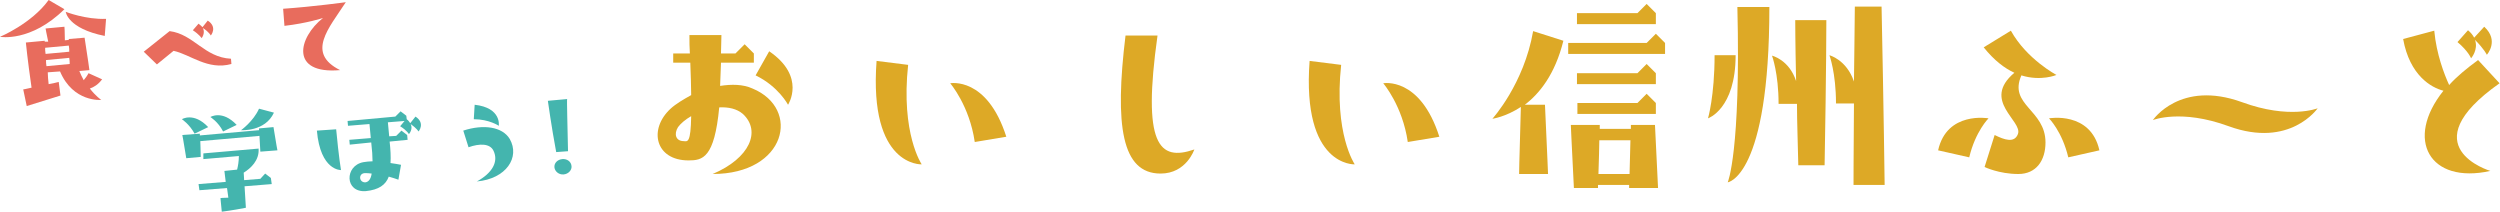
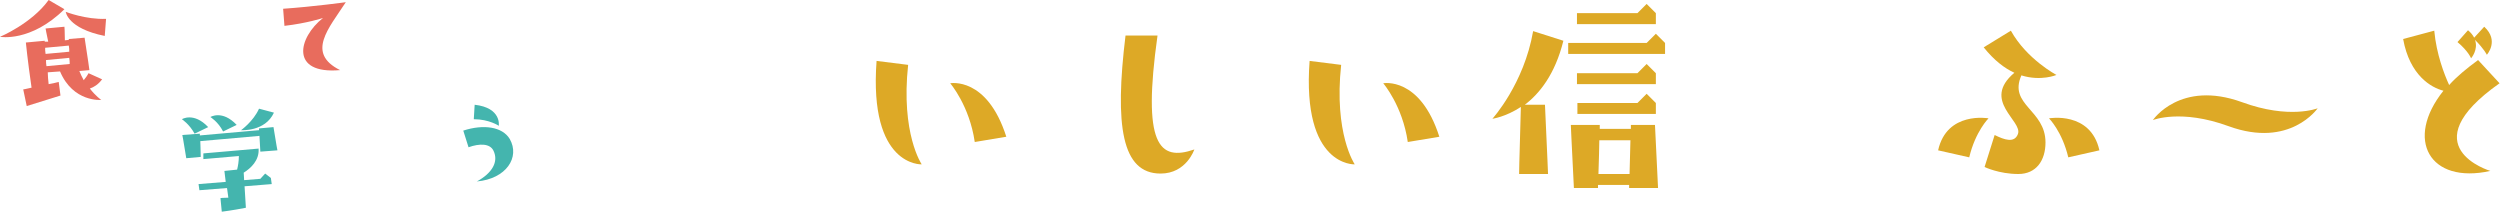
<svg xmlns="http://www.w3.org/2000/svg" version="1.1" id="レイヤー_1" x="0px" y="0px" viewBox="0 0 570.4 48.3" style="enable-background:new 0 0 570.4 48.3;" xml:space="preserve">
  <style type="text/css">
	.st0{fill:#E86C5D;}
	.st1{fill:#44B5AE;}
	.st2{fill:#DDA926;}
</style>
  <g>
    <path class="st0" d="M0,8.4c0,0,7.2-3,11.1-8.4l3.6,2.1C7,9.7,0,8.4,0,8.4z M5.3,20.4c0,0,0.7-0.1,1.9-0.4   C6.3,13.8,5.9,9.7,5.9,9.7l4.3-0.4l0,0.2L11,9.5c-0.4-1.8-0.6-3-0.6-3l4.3-0.4c0,0,0.1,1.1,0.1,3.1l0.9-0.1c0-0.1,0-0.1,0-0.2   l3.6-0.3c0.7,4.4,1.1,7.4,1.1,7.4l-2.3,0.2c0.3,0.7,0.6,1.4,1,2.1c0.4-0.5,0.8-1,1.1-1.6l3.1,1.4c-0.9,1.2-1.9,1.8-2.8,2.1   c1.3,1.7,2.6,2.6,2.6,2.6s-6.4,0.6-9.4-6.5l-2.8,0.2c0,0.8,0.1,1.8,0.2,2.7c0.7-0.1,1.5-0.3,2.3-0.5l0.4,3.1l-7.7,2.4L5.3,20.4z    M10.4,12.3l5.4-0.5c0-0.4,0-0.9-0.1-1.4l-5.4,0.5C10.3,11.3,10.3,11.8,10.4,12.3z M10.6,15.1l5.3-0.5c0-0.4,0-0.9-0.1-1.4   l-5.3,0.5C10.5,14.1,10.5,14.6,10.6,15.1z M15,2.7c0,0,4.6,1.8,9.2,1.6l-0.3,3.9C15.4,6.5,15,2.7,15,2.7z" />
-     <path class="st0" d="M38.7,7.1c5.5,0.7,7.9,6,14,6.3l0.1,1.2c-5.4,1.5-9.4-2.2-13.2-3l-3.8,3.1l-3-2.9L38.7,7.1z M46.3,6.4   C46.9,7.6,46,8.7,46,8.7s-0.5-0.8-2-1.8l1.3-1.5c0.4,0.3,0.7,0.6,0.9,0.8l1.2-1.5c2.3,1.5,0.7,3.4,0.7,3.4S47.7,7.3,46.3,6.4z" />
    <path class="st0" d="M78.9,0.5c-3.9,6-9.1,11.6-1.3,15.5c-11.5,1-9.6-7.4-3.9-11.9c0,0-3.6,1.2-8.8,1.8l-0.3-3.9   C71.7,1.5,78.9,0.5,78.9,0.5z" />
    <path class="st1" d="M47.5,29l-3.1,1.5c-1.2-2.2-2.9-3.3-2.9-3.3S44.2,25.5,47.5,29z M45.8,35.8l-3.3,0.3c-0.7-4.4-0.9-5.3-0.9-5.3   l4-0.3l0,0.4l13.5-1.2c0-0.1,0-0.3,0-0.4l3.3-0.3c0.7,4.4,0.9,5.3,0.9,5.3l-3.9,0.3c0,0,0-0.4-0.2-3.6l-13.5,1.2   C45.7,33,45.8,34.2,45.8,35.8z M60.5,39.6l1.3,1L62,42l-6.2,0.5c0.1,1.3,0.2,3,0.3,4.9c-3,0.6-5.5,0.9-5.5,0.9l-0.3-3.1   c0,0,0.6-0.1,1.8-0.1c-0.1-0.8-0.2-1.6-0.3-2.2l-6.3,0.5L45.3,42l6.2-0.5c-0.2-1.6-0.3-2.5-0.3-2.5l2.9-0.3   c0.2-0.8,0.4-1.9,0.4-3.1l-8.1,0.7L46.4,35l12.6-1.1c0.2,2.7-1.8,4.5-3.4,5.5c0,0.4,0.1,1,0.1,1.7l3.7-0.3L60.5,39.6z M48,26.7   c0,0,2.7-1.7,6,1.8L50.9,30C49.8,27.8,48,26.7,48,26.7z M55,29.7c0,0,2.8-2,4.1-4.9l3.4,0.9C60.5,30.1,55,29.7,55,29.7z" />
-     <path class="st1" d="M76.7,29.5c0.6,6.4,1.1,9.3,1.1,9.3s-4.7,0.2-5.5-9L76.7,29.5z M93.6,28.1l1.2-1.5c2.3,1.5,0.7,3.4,0.7,3.4   s-0.4-0.7-1.8-1.7c0.6,1.2-0.4,2.3-0.4,2.3s-0.4-0.8-2-1.8l1-1.2l-3.8,0.3l0.3,3.2l1.6-0.1l1.2-1.2l1.3,1l0.1,1.1l-4.1,0.4   c0.2,1.8,0.3,3.5,0.2,4.9c0.9,0.1,1.8,0.3,2.4,0.4L90.9,41c-0.6-0.2-1.4-0.5-2.2-0.7c-0.7,1.9-2.3,3-5.2,3.3   c-4.9,0.4-4.9-5.8-0.6-6.6c0.6-0.1,1.4-0.2,2.1-0.2c0-1.1-0.1-2.6-0.3-4.3L79.8,33l-0.1-1.1l4.9-0.4l-0.3-3.2l-4.9,0.4l-0.1-1.1   l10.9-1l1.2-1.2l1.3,1l0.1,0.8C93.2,27.5,93.4,27.8,93.6,28.1z M84.8,39.6c-0.6-0.1-1.2-0.1-1.6-0.1c-1.5,0.1-1.3,2.2,0.2,2.1   C84,41.5,84.6,41,84.8,39.6z" />
    <path class="st1" d="M108.8,41.4c3.5-1.9,5-4.5,3.8-7c-0.8-1.7-3.2-1.7-5.7-0.8l-1.2-3.8c4.6-1.5,8.9-0.9,10.6,1.9   C118.7,35.9,115.5,40.8,108.8,41.4z M108.1,27.2c3.5,0,5.7,1.5,5.7,1.5s0.7-4.1-5.5-4.8L108.1,27.2z" />
-     <path class="st1" d="M129.6,34.5l-2.7,0.2c-1.1-5.9-1.9-11.7-1.9-11.7l4.4-0.4C129.3,22.6,129.5,29.3,129.6,34.5z M128.3,36.3   c-1.1,0.1-1.9,0.9-1.8,1.9c0.1,0.9,1,1.7,2.1,1.6c1.1-0.1,1.9-1,1.8-1.9C130.3,36.8,129.3,36.2,128.3,36.3z" />
  </g>
  <g>
-     <path class="st2" d="M162.6,39.7c8.5-3.6,11.1-9.8,6.9-13.7c-1.4-1.2-3.3-1.6-5.4-1.5c-1.1,11.6-3.8,12.1-7,12.1   c-7.6,0-9.2-7.1-4.1-11.8c1.2-1.1,2.9-2.1,4.7-3.1c0-2-0.1-4.5-0.2-7.4h-3.9v-2.1h3.8c-0.1-1.3-0.1-2.7-0.1-4.2h7.3   c0,1.5-0.1,2.9-0.1,4.2h3.3l2.1-2.1l2.1,2.1v2.1h-7.5l-0.2,5.3c2.6-0.4,5.2-0.4,7.4,0.6C182.8,24.8,179.4,39.7,162.6,39.7z    M157.7,26.5c-1.4,0.8-2.4,1.7-3,2.5c-1,1.6-0.5,3.2,1.3,3.2C156.9,32.3,157.6,32.6,157.7,26.5z M179.8,23.9c0,0-2.2-4.2-7.4-6.7   l3.1-5.5C184,17.5,179.8,23.9,179.8,23.9z" />
    <path class="st2" d="M210.3,37.5c0,0-12.1,0.6-10.3-23.6l7.2,0.9C205.5,30.5,210.3,37.5,210.3,37.5z M229.6,31.2l-7.2,1.2   c-1.2-8.3-5.6-13.4-5.6-13.4S225.2,17.4,229.6,31.2z" />
    <path class="st2" d="M256.8,8.1h7.3c-3.5,24.9,0.3,28.8,8.4,26c0,0-1.8,5.5-7.7,5.5C255.9,39.6,254.3,28.6,256.8,8.1z" />
    <path class="st2" d="M309.1,37.5c0,0-12.1,0.6-10.3-23.6l7.2,0.9C304.3,30.5,309.1,37.5,309.1,37.5z M328.4,31.2l-7.2,1.2   c-1.2-8.3-5.6-13.4-5.6-13.4S324,17.4,328.4,31.2z" />
    <path class="st2" d="M347,24.4c-3.5,2.3-6.5,2.7-6.5,2.7s7.2-7.9,9.3-20l6.9,2.2c-1.9,7.7-5.5,12.1-8.8,14.6h4.6   c0.6,13,0.7,15.8,0.7,15.8h-6.6C346.6,39.6,346.6,38.1,347,24.4z M357.8,12.4V9.8h17.9l2.1-2.1l2.1,2.1v2.5H357.8z M358.4,28.5h6.6   v0.9h7.1v-0.9h5.5l0.7,14.4h-6.6v-0.7h-7.1v0.7h-5.5C358.5,31.1,358.4,28.5,358.4,28.5z M359.8,5.5V3h13.8l2.1-2.1l2.1,2.1v2.5   H359.8z M359.8,19.2v-2.5h13.8l2.1-2.1l2.1,2.1v2.5H359.8z M359.8,23.5h13.8l2.1-2.1l2.1,2.1v2.5h-17.9V23.5z M364.7,39.7h7.1   L372,32h-7.1C364.9,33.6,364.8,36.1,364.7,39.7z" />
-     <path class="st2" d="M396,12.6c0,12.3-6.3,14.4-6.3,14.4s1.5-5.1,1.5-14.4H396z M394.2,41.6c0,0,3-6.9,2.2-40h7.3   C403.7,40.4,394.2,41.6,394.2,41.6z M409.8,18.5c-0.2-8.7-0.2-13.9-0.2-13.9h7.1c0,0,0,11.4-0.4,33.1h-6c-0.1-5.1-0.3-9.8-0.3-14   h-4.2c0-7-1.5-11-1.5-11S408.2,13.6,409.8,18.5z M429.3,1.6c0.5,24.1,0.7,40.6,0.7,40.6h-7.1c0,0,0-6.3,0.1-18.6h-4.1   c0-7-1.5-11-1.5-11s3.9,1,5.6,6c0.1-4.9,0.1-10.7,0.2-17.1H429.3z" />
    <path class="st2" d="M453.7,27c0,0-3,3-4.4,8.9l-7.1-1.6C444.2,25.3,453.7,27,453.7,27z M466.7,32.5c0,4.1-2.1,7.2-6.2,7.2   c-4.4,0-7.7-1.6-7.7-1.6l2.3-7.3c2.2,1.1,4.5,1.9,5.3-0.2c1.2-3-8.4-7.6-0.8-14c-2.2-1-4.6-2.8-7-5.8l6.2-3.8   c3.6,6.5,10.4,10.1,10.4,10.1s-3.5,1.5-8,0.1C458.2,24,466.7,25,466.7,32.5z M479,34.3l-7.1,1.6c-1.4-5.9-4.4-8.9-4.4-8.9   S477,25.3,479,34.3z" />
    <path class="st2" d="M491.2,27.4c0,0,6.2-9.2,20.3-4.1c10.9,4,17.3,1.4,17.3,1.4s-6.3,9.2-20.3,4.1   C497.6,24.8,491.2,27.4,491.2,27.4z" />
    <path class="st2" d="M548.3,8.9l7.1-1.9c0.5,5.4,2.3,10,3.4,12.4c1.7-1.9,4-3.8,6.6-5.7l4.9,5.3c-20.6,14.5-2.1,20-2.1,20   c-13.9,3.1-19.6-7.2-10.7-18.3C554.7,20,549.8,17.2,548.3,8.9z M564.7,9.1c0.8,2.3-0.9,4.2-0.9,4.2s-0.6-1.6-3.1-3.7l2.4-2.7   c0.7,0.6,1.1,1.1,1.4,1.7l2.3-2.5c3.5,3.2,0.6,6.4,0.6,6.4S566.8,11.2,564.7,9.1z" />
  </g>
</svg>